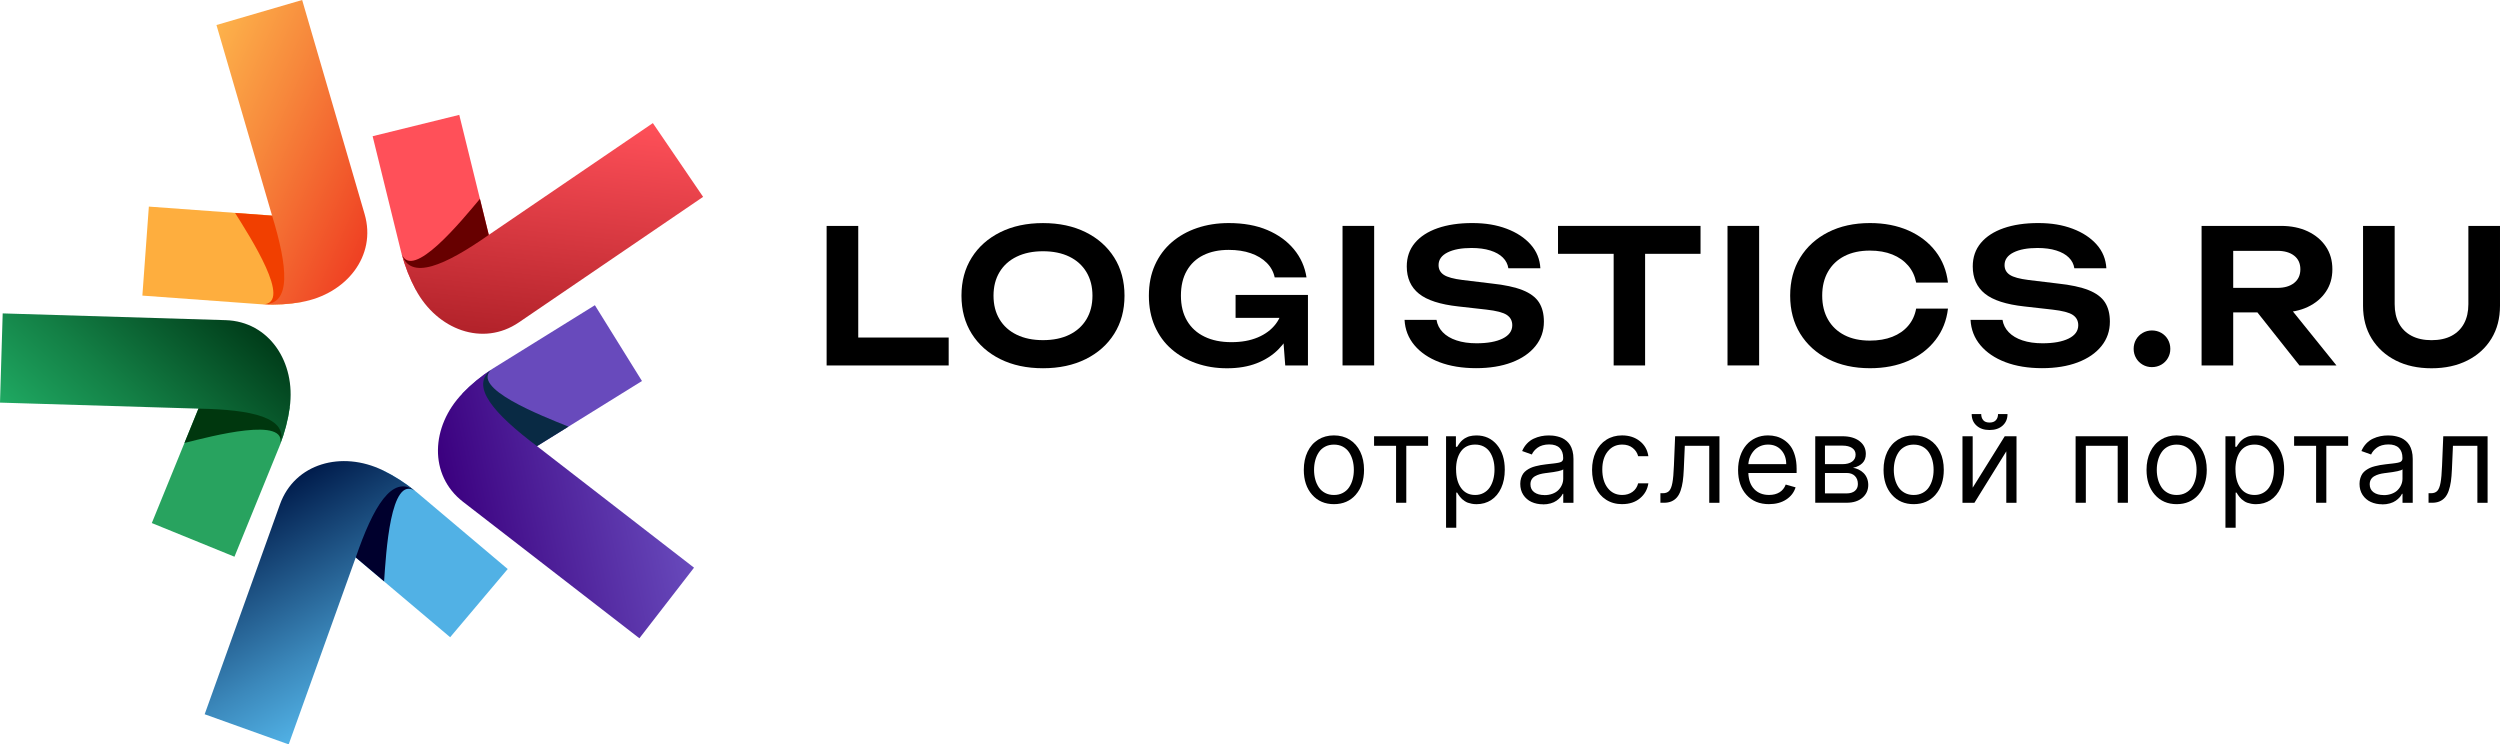
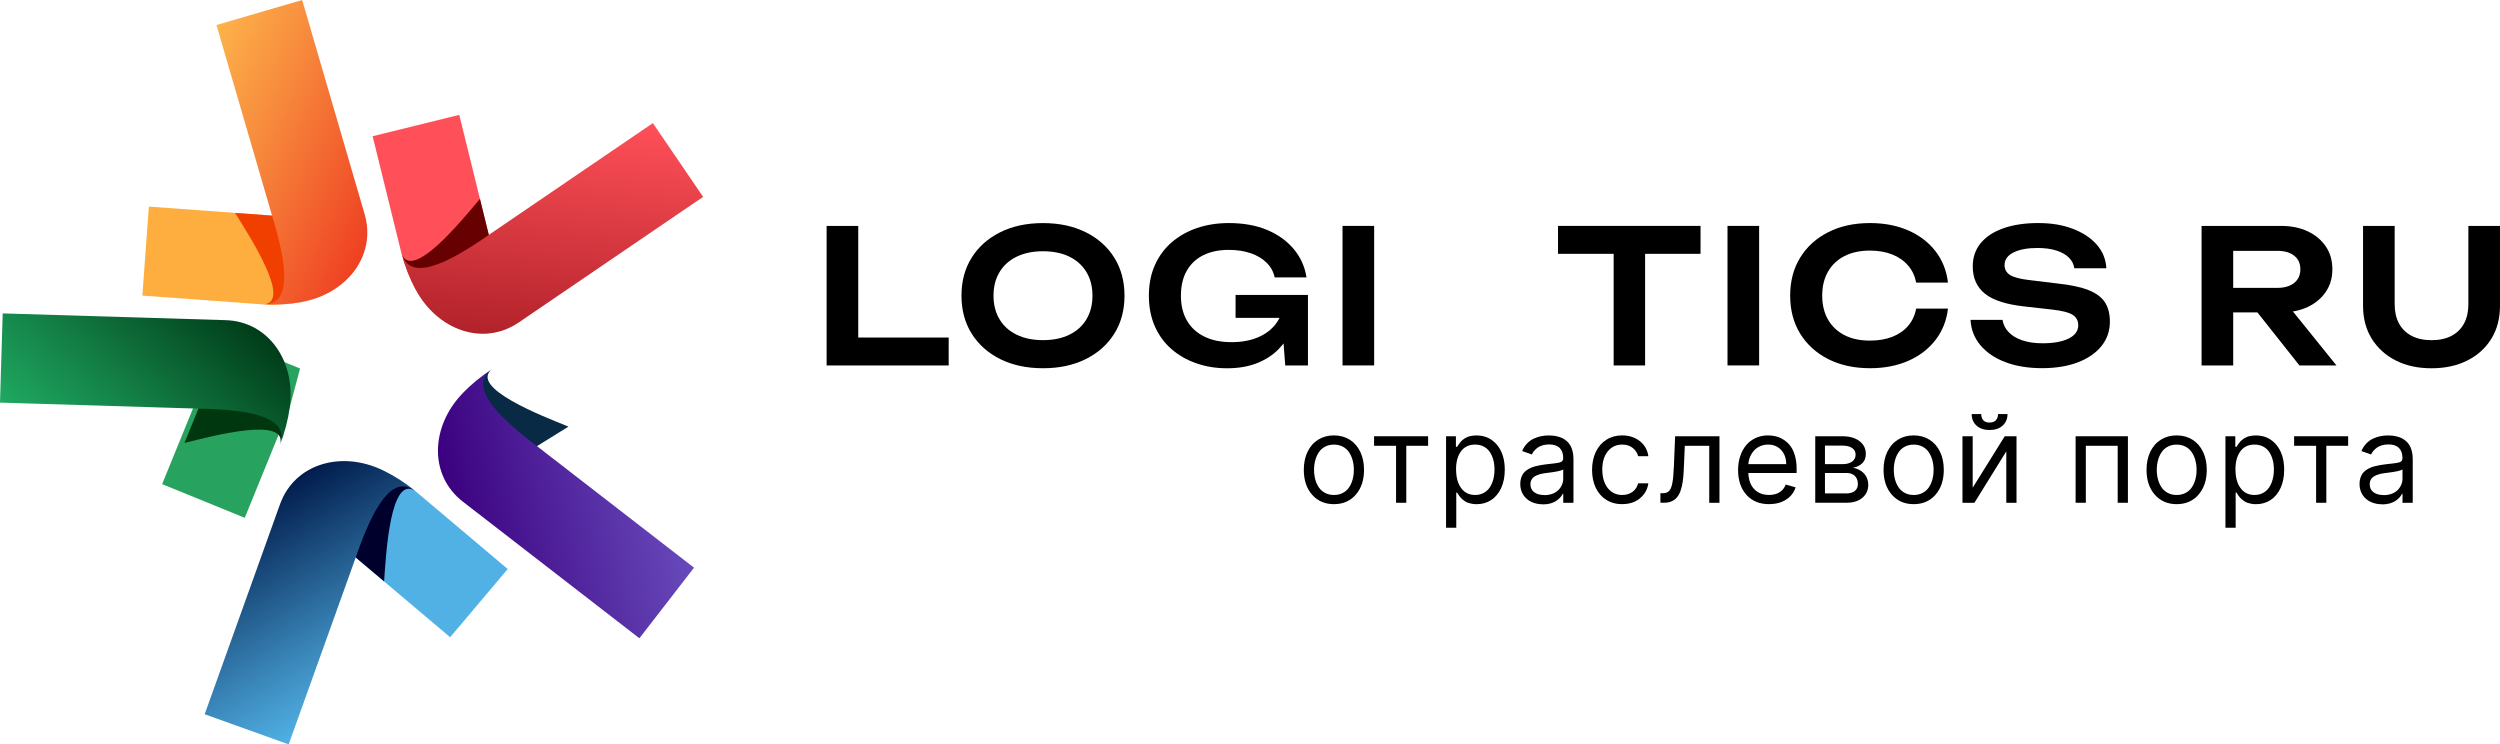
<svg xmlns="http://www.w3.org/2000/svg" id="_Слой_2" data-name="Слой 2" viewBox="0 0 844.28 251.39">
  <defs>
    <style> .cls-1 { fill: url(#_Безымянный_градиент_323); } .cls-2 { fill: #ff5059; } .cls-3 { fill: #feae3e; } .cls-4 { fill: #00002d; } .cls-5 { fill: url(#_Безымянный_градиент_143); } .cls-6 { fill: #51b1e5; } .cls-7 { fill: url(#_Безымянный_градиент_339); } .cls-8 { fill: url(#_Безымянный_градиент_203); } .cls-9 { fill: #f13f00; } .cls-10 { fill: url(#_Безымянный_градиент_311); } .cls-11 { fill: #00370e; } .cls-12 { fill: #670000; } .cls-13 { fill: #28a35f; } .cls-14 { fill: #684abc; } .cls-15 { fill: #092a44; } </style>
    <linearGradient id="_Безымянный_градиент_143" data-name="Безымянный градиент 143" x1="123.61" y1="236.31" x2="85.17" y2="169.73" gradientUnits="userSpaceOnUse">
      <stop offset="0" stop-color="#51b1e5" />
      <stop offset=".3" stop-color="#3b88bb" />
      <stop offset=".97" stop-color="#032151" />
      <stop offset="1" stop-color="#011c4c" />
    </linearGradient>
    <linearGradient id="_Безымянный_градиент_311" data-name="Безымянный градиент 311" x1="782.79" y1="255.99" x2="744.35" y2="189.41" gradientTransform="translate(23.97 -667.43) rotate(72)" gradientUnits="userSpaceOnUse">
      <stop offset="0" stop-color="#1fa962" />
      <stop offset=".41" stop-color="#137f45" />
      <stop offset="1" stop-color="#003c19" />
    </linearGradient>
    <linearGradient id="_Безымянный_градиент_323" data-name="Безымянный градиент 323" x1="1010.21" y1="-452.9" x2="971.77" y2="-519.48" gradientTransform="translate(611.9 -924.2) rotate(144)" gradientUnits="userSpaceOnUse">
      <stop offset="0" stop-color="#fdb34b" />
      <stop offset=".39" stop-color="#f7893c" />
      <stop offset=".99" stop-color="#ef4123" />
    </linearGradient>
    <linearGradient id="_Безымянный_градиент_339" data-name="Безымянный градиент 339" x1="402.28" y1="-992.46" x2="363.85" y2="-1059.04" gradientTransform="translate(1099.3 -528.04) rotate(-144)" gradientUnits="userSpaceOnUse">
      <stop offset="0" stop-color="#ff5059" />
      <stop offset=".56" stop-color="#d5373f" />
      <stop offset="1" stop-color="#b2222a" />
    </linearGradient>
    <linearGradient id="_Безымянный_градиент_203" data-name="Безымянный градиент 203" x1="-301.39" y1="-709.86" x2="-339.83" y2="-776.44" gradientTransform="translate(996.35 94.92) rotate(-72)" gradientUnits="userSpaceOnUse">
      <stop offset="0" stop-color="#684abc" />
      <stop offset=".58" stop-color="#4e2099" />
      <stop offset="1" stop-color="#3b007f" />
    </linearGradient>
  </defs>
  <g id="_Слой_2-2" data-name="Слой 2">
    <g>
      <g>
        <g>
          <path class="cls-6" d="M129.27,158.83c3.78,1.83,7.52,4.21,10.98,7.02,.03,.02,.06,.04,.09,.06,.12,.09,.23,.19,.36,.29l30.76,25.97-19.44,23.03-31.88-26.92-9.18-7.74,18.31-21.7Z" />
          <path class="cls-4" d="M128.02,160.3l-17.06,20.22,9.18,7.74,9.57,8.08c.66-9.34,2.1-36.21,10.55-30.51,0,0-2.6-1.77-3.69-2.3-2.76-1.34-5.64-2.44-8.54-3.24Z" />
          <path class="cls-5" d="M129.27,158.83c3.78,1.83,7.52,4.21,10.98,7.02-7.78-5.95-14.29,5.46-20.12,22.43-2.77,7.71-22.64,63.11-22.64,63.11l-28.37-10.18,25.43-70.88c4.97-13.87,20.88-18.23,34.73-11.51Z" />
        </g>
        <g>
-           <path class="cls-13" d="M97.85,137.59c-.57,4.16-1.68,8.45-3.28,12.61,0,.04-.02,.07-.03,.1-.05,.14-.11,.28-.17,.43l-15.19,37.28-27.91-11.37,15.75-38.64,4.53-11.12,26.3,10.71Z" />
+           <path class="cls-13" d="M97.85,137.59l-15.19,37.28-27.91-11.37,15.75-38.64,4.53-11.12,26.3,10.71Z" />
          <path class="cls-11" d="M96.06,136.86l-24.51-9.98-4.53,11.12-4.73,11.59c9.09-2.26,35.09-9.19,32.28,.61,0,0,.88-3.02,1.04-4.22,.42-3.03,.57-6.12,.44-9.12Z" />
          <path class="cls-10" d="M97.85,137.59c-.57,4.16-1.68,8.45-3.28,12.61,3.25-9.24-9.61-11.9-27.55-12.2-8.19-.25-67.02-2.03-67.02-2.03l.91-30.13,75.27,2.28c14.73,.44,23.78,14.22,21.67,29.47Z" />
        </g>
        <g>
          <path class="cls-3" d="M101.8,102.01c-4.13,.74-8.56,1.01-13.01,.78-.04,0-.07,0-.1,0-.15,0-.3-.02-.46-.03l-40.15-2.93,2.19-30.06,41.62,3.04,11.98,.87-2.06,28.32Z" />
          <path class="cls-9" d="M101.94,100.08l1.92-26.39-11.98-.87-12.49-.91c4.96,7.95,19.59,30.53,9.4,30.88,0,0,3.15-.1,4.33-.31,3.02-.54,6-1.35,8.81-2.4Z" />
          <path class="cls-1" d="M101.8,102.01c-4.13,.74-8.56,1.01-13.01,.78,9.79,.24,8.35-12.82,3.09-29.97-2.29-7.87-18.78-64.37-18.78-64.37L102.04,0l21.09,72.29c4.13,14.15-6.18,27.02-21.33,29.72Z" />
        </g>
        <g>
          <path class="cls-2" d="M140.37,97.77c-1.98-3.7-3.61-7.82-4.76-12.13-.02-.04-.03-.07-.03-.1-.04-.14-.08-.29-.12-.45l-9.62-39.09,29.26-7.21,9.97,40.52,2.87,11.66-27.57,6.79Z" />
          <path class="cls-12" d="M142.25,97.31l25.69-6.33-2.87-11.66-2.99-12.16c-6.02,7.17-22.99,28.06-26.47,18.48,0,0,1.06,2.96,1.64,4.03,1.44,2.7,3.13,5.29,5,7.64Z" />
          <path class="cls-7" d="M140.37,97.77c-1.98-3.7-3.61-7.82-4.76-12.13,2.8,9.39,14.77,3.98,29.46-6.32,6.77-4.61,55.41-37.75,55.41-37.75l16.97,24.91-62.23,42.4c-12.18,8.3-27.6,2.47-34.86-11.1Z" />
        </g>
        <g>
-           <path class="cls-14" d="M156.16,132.88c2.91-3.03,6.33-5.85,10.07-8.27,.03-.03,.06-.04,.08-.06,.12-.08,.25-.16,.39-.25l34.2-21.23,15.9,25.6-35.45,22-10.2,6.33-14.98-24.12Z" />
          <path class="cls-15" d="M157.18,134.52l13.96,22.48,10.2-6.33,10.64-6.6c-8.68-3.51-33.79-13.19-25.76-19.46,0,0-2.49,1.93-3.32,2.8-2.12,2.21-4.06,4.61-5.72,7.12Z" />
          <path class="cls-8" d="M156.16,132.88c2.91-3.03,6.33-5.85,10.07-8.27-8.06,5.57,.78,15.28,15.12,26.06,6.48,5.02,53.03,41.04,53.03,41.04l-18.45,23.84-59.55-46.08c-11.66-9.01-10.88-25.49-.21-36.58Z" />
        </g>
      </g>
      <g>
        <g>
          <path d="M289.84,76.29v42.41l-4.84-4.71h35.38v9.42h-41.22v-47.12h10.68Z" />
          <path d="M352.23,124.36c-5.49,0-10.29-1.03-14.42-3.08-4.13-2.05-7.34-4.91-9.65-8.58-2.3-3.67-3.46-7.95-3.46-12.85s1.15-9.18,3.46-12.85c2.3-3.67,5.52-6.52,9.65-8.58,4.12-2.05,8.93-3.08,14.42-3.08s10.29,1.03,14.42,3.08c4.13,2.05,7.34,4.91,9.65,8.58,2.3,3.67,3.46,7.95,3.46,12.85s-1.15,9.18-3.46,12.85c-2.3,3.67-5.52,6.53-9.65,8.58-4.13,2.05-8.93,3.08-14.42,3.08Zm0-9.49c3.43,0,6.4-.61,8.89-1.82,2.49-1.21,4.42-2.95,5.78-5.21,1.36-2.26,2.04-4.92,2.04-7.98s-.68-5.72-2.04-7.98c-1.36-2.26-3.29-4-5.78-5.21-2.49-1.21-5.46-1.82-8.89-1.82s-6.35,.61-8.86,1.82-4.45,2.95-5.81,5.21c-1.36,2.26-2.04,4.92-2.04,7.98s.68,5.72,2.04,7.98c1.36,2.26,3.3,4,5.81,5.21,2.51,1.22,5.47,1.82,8.86,1.82Z" />
          <path d="M437.94,103c-.04,2.85-.6,5.56-1.66,8.14s-2.59,4.86-4.56,6.85c-1.97,1.99-4.4,3.55-7.29,4.68s-6.24,1.7-10.05,1.7-7.13-.56-10.34-1.67c-3.2-1.11-6.01-2.71-8.42-4.81-2.41-2.09-4.28-4.66-5.62-7.7-1.34-3.04-2.01-6.48-2.01-10.34s.68-7.3,2.04-10.34c1.36-3.04,3.26-5.6,5.69-7.7,2.43-2.09,5.28-3.7,8.55-4.81,3.27-1.11,6.83-1.67,10.68-1.67,5.03,0,9.38,.79,13.07,2.36,3.69,1.57,6.67,3.74,8.96,6.5,2.28,2.76,3.7,5.93,4.24,9.49h-10.74c-.42-1.93-1.33-3.58-2.73-4.96-1.4-1.38-3.18-2.45-5.34-3.2-2.16-.75-4.64-1.13-7.45-1.13-3.31,0-6.17,.6-8.58,1.79-2.41,1.19-4.27,2.94-5.59,5.25-1.32,2.3-1.98,5.11-1.98,8.42s.69,6.14,2.07,8.48c1.38,2.35,3.35,4.14,5.91,5.37,2.55,1.24,5.57,1.85,9.05,1.85s6.37-.53,8.92-1.6c2.55-1.07,4.57-2.58,6.06-4.52,1.49-1.95,2.33-4.26,2.54-6.94l4.59,.5Zm-20.67,4.34v-7.73h24.44v23.81h-7.67l-1.45-19.1,2.2,3.02h-17.53Z" />
          <path d="M453.39,76.29h10.68v47.12h-10.68v-47.12Z" />
-           <path d="M474.32,108.02h10.81c.25,1.59,.95,2.98,2.11,4.18,1.15,1.19,2.7,2.12,4.65,2.76,1.95,.65,4.2,.97,6.75,.97,3.73,0,6.67-.53,8.83-1.6,2.16-1.07,3.24-2.57,3.24-4.49,0-1.51-.62-2.67-1.85-3.49-1.24-.82-3.53-1.41-6.88-1.79l-9.49-1.07c-6.12-.67-10.55-2.1-13.29-4.3-2.74-2.2-4.12-5.27-4.12-9.21,0-3.1,.91-5.74,2.73-7.92,1.82-2.18,4.39-3.84,7.7-5,3.31-1.15,7.2-1.73,11.69-1.73s8.23,.64,11.62,1.92c3.39,1.28,6.09,3.06,8.11,5.34s3.1,4.95,3.27,8.01h-10.81c-.21-1.38-.83-2.59-1.85-3.61-1.03-1.03-2.44-1.82-4.24-2.39-1.8-.57-3.92-.85-6.35-.85-3.39,0-6.09,.5-8.11,1.51-2.01,1.01-3.02,2.43-3.02,4.27,0,1.42,.6,2.52,1.79,3.3,1.19,.78,3.3,1.35,6.31,1.73l9.87,1.19c4.36,.46,7.82,1.21,10.4,2.23,2.58,1.03,4.42,2.4,5.53,4.12,1.11,1.72,1.67,3.9,1.67,6.53,0,3.14-.95,5.9-2.86,8.26-1.91,2.37-4.58,4.2-8.01,5.5-3.44,1.3-7.46,1.95-12.06,1.95s-8.82-.68-12.38-2.04c-3.56-1.36-6.37-3.27-8.42-5.72-2.05-2.45-3.16-5.31-3.33-8.58Z" />
          <path d="M526.16,76.29h48.13v9.43h-48.13v-9.43Zm18.79,4.78h10.62v42.35h-10.62v-42.35Z" />
          <path d="M583.4,76.29h10.68v47.12h-10.68v-47.12Z" />
          <path d="M657.85,104.25c-.46,3.98-1.85,7.49-4.18,10.52-2.33,3.04-5.38,5.39-9.17,7.07-3.79,1.67-8.12,2.51-12.98,2.51-5.36,0-10.06-1.03-14.11-3.08-4.04-2.05-7.19-4.91-9.46-8.58-2.26-3.67-3.39-7.95-3.39-12.85s1.13-9.18,3.39-12.85c2.26-3.67,5.41-6.52,9.46-8.58,4.04-2.05,8.74-3.08,14.11-3.08,4.86,0,9.18,.84,12.98,2.51,3.79,1.68,6.85,4.02,9.17,7.04,2.32,3.02,3.72,6.54,4.18,10.56h-10.74c-.42-2.22-1.32-4.14-2.7-5.75-1.38-1.61-3.16-2.86-5.34-3.74-2.18-.88-4.71-1.32-7.6-1.32-3.31,0-6.17,.62-8.58,1.85-2.41,1.24-4.26,3-5.56,5.28-1.3,2.28-1.95,4.97-1.95,8.07s.65,5.79,1.95,8.07c1.3,2.28,3.15,4.04,5.56,5.28,2.41,1.24,5.27,1.85,8.58,1.85,2.89,0,5.42-.43,7.6-1.29,2.18-.86,3.96-2.09,5.34-3.71,1.38-1.61,2.28-3.55,2.7-5.81h10.74Z" />
          <path d="M665.46,108.02h10.81c.25,1.59,.95,2.98,2.11,4.18,1.15,1.19,2.7,2.12,4.65,2.76,1.95,.65,4.2,.97,6.75,.97,3.73,0,6.67-.53,8.83-1.6,2.16-1.07,3.24-2.57,3.24-4.49,0-1.51-.62-2.67-1.85-3.49-1.24-.82-3.53-1.41-6.88-1.79l-9.49-1.07c-6.12-.67-10.55-2.1-13.29-4.3-2.74-2.2-4.12-5.27-4.12-9.21,0-3.1,.91-5.74,2.73-7.92,1.82-2.18,4.39-3.84,7.7-5,3.31-1.15,7.2-1.73,11.69-1.73s8.23,.64,11.62,1.92c3.39,1.28,6.09,3.06,8.11,5.34s3.1,4.95,3.27,8.01h-10.81c-.21-1.38-.83-2.59-1.85-3.61-1.03-1.03-2.44-1.82-4.24-2.39-1.8-.57-3.92-.85-6.35-.85-3.39,0-6.09,.5-8.11,1.51-2.01,1.01-3.02,2.43-3.02,4.27,0,1.42,.6,2.52,1.79,3.3,1.19,.78,3.3,1.35,6.31,1.73l9.87,1.19c4.36,.46,7.82,1.21,10.4,2.23,2.58,1.03,4.42,2.4,5.53,4.12,1.11,1.72,1.67,3.9,1.67,6.53,0,3.14-.95,5.9-2.86,8.26-1.91,2.37-4.58,4.2-8.01,5.5-3.44,1.3-7.46,1.95-12.06,1.95s-8.82-.68-12.38-2.04c-3.56-1.36-6.37-3.27-8.42-5.72-2.05-2.45-3.16-5.31-3.33-8.58Z" />
-           <path d="M726.72,123.98c-1.13,0-2.17-.27-3.11-.82-.94-.54-1.69-1.29-2.23-2.23-.54-.94-.82-1.98-.82-3.11s.27-2.23,.82-3.17c.54-.94,1.29-1.69,2.23-2.23,.94-.54,1.98-.82,3.11-.82s2.23,.27,3.17,.82c.94,.54,1.69,1.29,2.23,2.23,.54,.94,.82,2,.82,3.17s-.27,2.17-.82,3.11c-.54,.94-1.29,1.69-2.23,2.23s-2,.82-3.17,.82Z" />
          <path d="M750.91,97.22h18.16c2.39,0,4.28-.55,5.69-1.67,1.4-1.11,2.1-2.65,2.1-4.62s-.7-3.5-2.1-4.59c-1.4-1.09-3.3-1.63-5.69-1.63h-19.73l4.84-5.47v44.17h-10.68v-47.12h26.83c3.43,0,6.45,.62,9.05,1.85,2.6,1.24,4.63,2.94,6.09,5.12,1.47,2.18,2.2,4.73,2.2,7.67s-.73,5.42-2.2,7.6c-1.47,2.18-3.5,3.89-6.09,5.12-2.6,1.24-5.61,1.85-9.05,1.85h-19.42v-8.29Zm8.17,4.15h12.19l17.78,22.05h-12.5l-17.47-22.05Z" />
          <path d="M808.71,102.75c0,2.51,.48,4.67,1.45,6.47,.96,1.8,2.38,3.19,4.24,4.18,1.86,.98,4.12,1.48,6.75,1.48s4.94-.49,6.79-1.48c1.84-.98,3.25-2.38,4.21-4.18,.96-1.8,1.45-3.96,1.45-6.47v-26.45h10.68v26.96c0,4.23-.96,7.93-2.89,11.09-1.93,3.16-4.63,5.62-8.11,7.38-3.48,1.76-7.52,2.64-12.13,2.64s-8.64-.88-12.09-2.64-6.16-4.22-8.11-7.38c-1.95-3.16-2.92-6.86-2.92-11.09v-26.96h10.68v26.45Z" />
        </g>
        <g>
          <path d="M457.86,167.08c-1.87,2.12-4.33,3.18-7.37,3.18s-5.5-1.06-7.37-3.18c-1.87-2.12-2.81-4.92-2.81-8.4,0-2.31,.42-4.35,1.27-6.11,.85-1.76,2.04-3.13,3.58-4.09,1.54-.96,3.31-1.44,5.32-1.44s3.78,.48,5.32,1.44,2.73,2.32,3.58,4.09c.85,1.76,1.27,3.8,1.27,6.11,0,3.48-.94,6.28-2.81,8.4Zm-10.36-.61c.87,.46,1.87,.69,2.99,.69s2.12-.23,2.99-.69,1.58-1.08,2.11-1.87c.54-.79,.94-1.69,1.21-2.69,.27-1,.41-2.08,.41-3.23s-.14-2.23-.41-3.24c-.27-1.01-.68-1.91-1.21-2.71-.54-.8-1.24-1.43-2.11-1.89s-1.87-.69-2.99-.69-2.12,.23-2.99,.69c-.87,.46-1.58,1.09-2.11,1.89-.54,.8-.94,1.7-1.21,2.71-.27,1.01-.41,2.09-.41,3.24s.14,2.23,.41,3.23c.27,1,.68,1.9,1.21,2.69,.54,.79,1.24,1.41,2.11,1.87Z" />
          <path d="M464.04,150.55v-3.22h18.25v3.22h-7.37v19.24h-3.45v-19.24h-7.43Z" />
          <path d="M488.35,178.21v-30.88h3.33v3.57h.41s.1-.16,.24-.38c.14-.22,.24-.38,.31-.47s.18-.26,.36-.49c.18-.23,.32-.41,.45-.53,.12-.12,.3-.28,.53-.49,.23-.21,.45-.37,.65-.48,.21-.11,.46-.24,.76-.39,.3-.15,.61-.27,.91-.34,.31-.08,.66-.14,1.05-.2,.39-.05,.81-.08,1.24-.08,2.86,0,5.17,1.05,6.94,3.16,1.77,2.11,2.65,4.91,2.65,8.42,0,2.34-.4,4.39-1.21,6.16-.81,1.77-1.93,3.12-3.37,4.07-1.44,.94-3.09,1.41-4.95,1.41-.58,0-1.12-.05-1.63-.15s-.95-.22-1.32-.35c-.37-.13-.73-.33-1.1-.58-.37-.26-.65-.47-.84-.64-.2-.17-.42-.41-.68-.74-.26-.33-.42-.55-.5-.67-.07-.12-.2-.33-.39-.63-.05-.08-.08-.13-.1-.16h-.29v11.87h-3.45Zm3.39-19.65c0,2.6,.56,4.69,1.69,6.25s2.71,2.35,4.74,2.35c1.05,0,2-.22,2.84-.67s1.53-1.05,2.06-1.83c.53-.78,.94-1.69,1.22-2.73,.28-1.04,.42-2.16,.42-3.37s-.14-2.31-.42-3.32c-.28-1.01-.68-1.9-1.21-2.67-.53-.77-1.22-1.36-2.05-1.79-.84-.43-1.79-.64-2.87-.64-2.07,0-3.66,.76-4.77,2.28s-1.67,3.57-1.67,6.14Z" />
          <path d="M521.07,170.31c-1.43,0-2.72-.27-3.87-.8-1.15-.53-2.07-1.33-2.76-2.38-.69-1.06-1.03-2.3-1.03-3.72,0-.71,.09-1.36,.28-1.95,.19-.59,.42-1.09,.71-1.51,.29-.42,.67-.79,1.14-1.13,.47-.33,.94-.6,1.4-.81,.46-.21,1.01-.4,1.65-.56s1.22-.29,1.73-.38c.51-.09,1.11-.18,1.81-.26,.38-.05,.8-.1,1.27-.15s.84-.09,1.12-.12c.28-.03,.58-.07,.92-.12,.34-.05,.6-.09,.79-.13,.19-.04,.39-.09,.61-.15,.22-.06,.38-.13,.49-.21s.21-.17,.31-.29,.17-.24,.21-.38c.04-.14,.06-.3,.06-.49v-.12c0-1.46-.4-2.59-1.2-3.38-.8-.79-1.98-1.18-3.54-1.18-.79,0-1.52,.1-2.19,.29-.67,.19-1.24,.46-1.7,.8-.47,.34-.86,.7-1.18,1.08-.32,.38-.58,.79-.78,1.23l-3.27-1.17c.42-.98,.97-1.83,1.65-2.54,.68-.71,1.43-1.26,2.26-1.64,.82-.38,1.65-.66,2.49-.83s1.7-.26,2.61-.26c.47,0,.92,.02,1.37,.07s.95,.13,1.53,.27c.58,.14,1.1,.32,1.59,.54,.48,.22,.97,.54,1.46,.95,.49,.41,.9,.88,1.24,1.43,.34,.54,.61,1.21,.82,2.02,.21,.8,.31,1.7,.31,2.68v14.8h-3.45v-3.04h-.18c-.19,.4-.46,.79-.8,1.18-.34,.39-.78,.77-1.3,1.14-.53,.38-1.19,.68-1.98,.91-.79,.23-1.66,.34-2.58,.34Zm.53-3.1c.98,0,1.89-.16,2.71-.47,.82-.31,1.49-.73,2-1.26,.52-.53,.91-1.12,1.19-1.78,.28-.66,.42-1.34,.42-2.05v-3.16c-.36,.43-2.23,.84-5.6,1.24-.18,.02-.3,.03-.37,.04-.74,.1-1.39,.22-1.95,.38-.56,.16-1.08,.38-1.59,.66-.5,.28-.89,.66-1.16,1.12-.27,.46-.4,1.01-.4,1.64,0,1.16,.43,2.05,1.3,2.68,.87,.63,2.01,.94,3.44,.94Z" />
          <path d="M547.83,170.26c-2.07,0-3.87-.5-5.42-1.49s-2.73-2.36-3.54-4.11c-.81-1.74-1.21-3.74-1.21-5.98s.42-4.27,1.25-6.04c.83-1.76,2.02-3.14,3.56-4.12s3.31-1.48,5.31-1.48c2.37,0,4.37,.64,6,1.93,1.63,1.29,2.59,2.98,2.89,5.09h-3.45c-.28-1.11-.89-2.04-1.83-2.79-.94-.75-2.12-1.13-3.55-1.13-2.02,0-3.64,.77-4.88,2.3s-1.85,3.58-1.85,6.12,.61,4.69,1.83,6.25c1.22,1.56,2.85,2.35,4.9,2.35,1.35,0,2.5-.35,3.46-1.04,.96-.69,1.6-1.65,1.92-2.88h3.45c-.3,2.05-1.25,3.73-2.83,5.04-1.58,1.32-3.58,1.97-6,1.97Z" />
          <path d="M560.74,169.79v-3.22h.82c.93,0,1.63-.26,2.12-.77s.86-1.42,1.1-2.72c.25-1.3,.42-3.23,.52-5.8l.41-9.94h14.97v22.46h-3.45v-19.24h-8.25l-.35,8.01c-.07,1.54-.18,2.88-.34,4.01-.16,1.13-.41,2.17-.73,3.11s-.74,1.7-1.24,2.28c-.5,.58-1.11,1.03-1.84,1.35-.73,.32-1.59,.47-2.57,.47h-1.17Z" />
          <path d="M597.44,170.26c-3.22,0-5.77-1.05-7.65-3.15-1.88-2.1-2.82-4.89-2.82-8.37,0-1.71,.24-3.28,.73-4.73,.49-1.45,1.17-2.68,2.04-3.71s1.94-1.82,3.2-2.4c1.26-.58,2.64-.86,4.15-.86,.97,0,1.91,.12,2.81,.36,.9,.24,1.77,.64,2.61,1.2,.84,.56,1.57,1.26,2.19,2.1s1.11,1.91,1.48,3.2c.37,1.3,.56,2.75,.56,4.37v1.46h-16.3c.08,2.36,.75,4.19,2.01,5.48,1.26,1.3,2.93,1.94,4.99,1.94,1.37,0,2.55-.3,3.52-.89,.97-.59,1.67-1.47,2.1-2.62l3.33,.94c-.54,1.73-1.6,3.1-3.19,4.13s-3.51,1.54-5.76,1.54Zm-7-13.51h12.79c0-1.93-.56-3.51-1.69-4.75-1.12-1.24-2.61-1.86-4.45-1.86-.96,0-1.84,.18-2.66,.54-.82,.36-1.51,.85-2.06,1.46s-1,1.31-1.34,2.11c-.34,.79-.53,1.63-.59,2.51Z" />
          <path d="M613.03,169.79v-22.46h9.18c2.4,0,4.31,.54,5.75,1.63,1.43,1.09,2.15,2.53,2.15,4.33,0,1.31-.38,2.34-1.16,3.11-.77,.77-1.83,1.29-3.17,1.57,.64,.1,1.26,.29,1.86,.58,.59,.29,1.14,.66,1.64,1.13s.9,1.05,1.2,1.75c.3,.71,.45,1.48,.45,2.33,0,1.76-.66,3.21-1.97,4.33-1.32,1.13-3.09,1.69-5.34,1.69h-10.59Zm3.28-13.04h5.91c1.38,0,2.47-.29,3.26-.86,.79-.57,1.18-1.36,1.18-2.36,0-.95-.39-1.69-1.18-2.23-.79-.54-1.88-.81-3.26-.81h-5.91v6.26Zm0,9.88h7.31c1.18,0,2.11-.28,2.79-.84,.68-.56,1.02-1.33,1.02-2.32,0-1.16-.34-2.07-1.02-2.74-.68-.67-1.61-1-2.79-1h-7.31v6.9Z" />
          <path d="M653.65,167.08c-1.87,2.12-4.33,3.18-7.37,3.18s-5.5-1.06-7.37-3.18c-1.87-2.12-2.81-4.92-2.81-8.4,0-2.31,.42-4.35,1.27-6.11,.85-1.76,2.04-3.13,3.58-4.09,1.54-.96,3.31-1.44,5.32-1.44s3.78,.48,5.32,1.44,2.73,2.32,3.58,4.09c.85,1.76,1.27,3.8,1.27,6.11,0,3.48-.94,6.28-2.81,8.4Zm-10.36-.61c.87,.46,1.87,.69,2.99,.69s2.12-.23,2.99-.69,1.58-1.08,2.11-1.87c.54-.79,.94-1.69,1.21-2.69,.27-1,.41-2.08,.41-3.23s-.14-2.23-.41-3.24c-.27-1.01-.68-1.91-1.21-2.71-.54-.8-1.24-1.43-2.11-1.89s-1.87-.69-2.99-.69-2.12,.23-2.99,.69c-.87,.46-1.58,1.09-2.11,1.89-.54,.8-.94,1.7-1.21,2.71-.27,1.01-.41,2.09-.41,3.24s.14,2.23,.41,3.23c.27,1,.68,1.9,1.21,2.69,.54,.79,1.24,1.41,2.11,1.87Z" />
          <path d="M666.2,164.7l10.82-17.37h3.98v22.46h-3.45v-17.37l-10.76,17.37h-4.04v-22.46h3.45v17.37Zm8.54-24.86h3.22c0,1.6-.55,2.89-1.65,3.89s-2.58,1.49-4.43,1.49-3.28-.5-4.38-1.49-1.64-2.29-1.64-3.89h3.22c0,.84,.23,1.53,.68,2.06s1.16,.8,2.13,.8,1.68-.27,2.16-.81,.71-1.23,.71-2.05Z" />
          <path d="M700.96,169.79v-22.46h17.66v22.46h-3.45v-19.24h-10.76v19.24h-3.45Z" />
          <path d="M742.46,167.08c-1.87,2.12-4.33,3.18-7.37,3.18s-5.5-1.06-7.37-3.18c-1.87-2.12-2.81-4.92-2.81-8.4,0-2.31,.42-4.35,1.27-6.11,.85-1.76,2.04-3.13,3.58-4.09,1.54-.96,3.31-1.44,5.32-1.44s3.78,.48,5.32,1.44,2.73,2.32,3.58,4.09c.85,1.76,1.27,3.8,1.27,6.11,0,3.48-.94,6.28-2.81,8.4Zm-10.36-.61c.87,.46,1.87,.69,2.99,.69s2.12-.23,2.99-.69,1.58-1.08,2.11-1.87c.54-.79,.94-1.69,1.21-2.69,.27-1,.41-2.08,.41-3.23s-.14-2.23-.41-3.24c-.27-1.01-.68-1.91-1.21-2.71-.54-.8-1.24-1.43-2.11-1.89s-1.87-.69-2.99-.69-2.12,.23-2.99,.69c-.87,.46-1.58,1.09-2.11,1.89-.54,.8-.94,1.7-1.21,2.71-.27,1.01-.41,2.09-.41,3.24s.14,2.23,.41,3.23c.27,1,.68,1.9,1.21,2.69,.54,.79,1.24,1.41,2.11,1.87Z" />
          <path d="M751.56,178.21v-30.88h3.33v3.57h.41s.1-.16,.24-.38c.14-.22,.24-.38,.31-.47s.18-.26,.36-.49c.18-.23,.32-.41,.45-.53,.12-.12,.3-.28,.53-.49,.23-.21,.45-.37,.65-.48,.21-.11,.46-.24,.76-.39,.3-.15,.61-.27,.91-.34,.31-.08,.66-.14,1.05-.2,.39-.05,.81-.08,1.24-.08,2.86,0,5.17,1.05,6.94,3.16,1.77,2.11,2.65,4.91,2.65,8.42,0,2.34-.4,4.39-1.21,6.16-.81,1.77-1.93,3.12-3.37,4.07-1.44,.94-3.09,1.41-4.95,1.41-.58,0-1.12-.05-1.63-.15s-.95-.22-1.32-.35c-.37-.13-.73-.33-1.1-.58-.37-.26-.65-.47-.84-.64-.2-.17-.42-.41-.68-.74-.26-.33-.42-.55-.5-.67-.07-.12-.2-.33-.39-.63-.05-.08-.08-.13-.1-.16h-.29v11.87h-3.45Zm3.39-19.65c0,2.6,.56,4.69,1.69,6.25s2.71,2.35,4.74,2.35c1.05,0,2-.22,2.84-.67s1.53-1.05,2.06-1.83c.53-.78,.94-1.69,1.22-2.73,.28-1.04,.42-2.16,.42-3.37s-.14-2.31-.42-3.32c-.28-1.01-.68-1.9-1.21-2.67-.53-.77-1.22-1.36-2.05-1.79-.84-.43-1.79-.64-2.87-.64-2.07,0-3.66,.76-4.77,2.28s-1.67,3.57-1.67,6.14Z" />
          <path d="M774.75,150.55v-3.22h18.25v3.22h-7.37v19.24h-3.45v-19.24h-7.43Z" />
          <path d="M804.5,170.31c-1.43,0-2.72-.27-3.87-.8-1.15-.53-2.07-1.33-2.76-2.38-.69-1.06-1.03-2.3-1.03-3.72,0-.71,.09-1.36,.28-1.95,.19-.59,.42-1.09,.71-1.51,.29-.42,.67-.79,1.14-1.13,.47-.33,.94-.6,1.4-.81,.46-.21,1.01-.4,1.65-.56s1.22-.29,1.73-.38c.51-.09,1.11-.18,1.81-.26,.38-.05,.8-.1,1.27-.15s.84-.09,1.12-.12c.28-.03,.58-.07,.92-.12,.34-.05,.6-.09,.79-.13,.19-.04,.39-.09,.61-.15,.22-.06,.38-.13,.49-.21s.21-.17,.31-.29,.17-.24,.21-.38c.04-.14,.06-.3,.06-.49v-.12c0-1.46-.4-2.59-1.2-3.38-.8-.79-1.98-1.18-3.54-1.18-.79,0-1.52,.1-2.19,.29-.67,.19-1.24,.46-1.7,.8-.47,.34-.86,.7-1.18,1.08-.32,.38-.58,.79-.78,1.23l-3.27-1.17c.42-.98,.97-1.83,1.65-2.54,.68-.71,1.43-1.26,2.26-1.64,.82-.38,1.65-.66,2.49-.83s1.7-.26,2.61-.26c.47,0,.92,.02,1.37,.07s.95,.13,1.53,.27c.58,.14,1.1,.32,1.59,.54,.48,.22,.97,.54,1.46,.95,.49,.41,.9,.88,1.24,1.43,.34,.54,.61,1.21,.82,2.02,.21,.8,.31,1.7,.31,2.68v14.8h-3.45v-3.04h-.18c-.19,.4-.46,.79-.8,1.18-.34,.39-.78,.77-1.3,1.14-.53,.38-1.19,.68-1.98,.91-.79,.23-1.66,.34-2.58,.34Zm.53-3.1c.98,0,1.89-.16,2.71-.47,.82-.31,1.49-.73,2-1.26,.52-.53,.91-1.12,1.19-1.78,.28-.66,.42-1.34,.42-2.05v-3.16c-.36,.43-2.23,.84-5.6,1.24-.18,.02-.3,.03-.37,.04-.74,.1-1.39,.22-1.95,.38-.56,.16-1.08,.38-1.59,.66-.5,.28-.89,.66-1.16,1.12-.27,.46-.4,1.01-.4,1.64,0,1.16,.43,2.05,1.3,2.68,.87,.63,2.01,.94,3.44,.94Z" />
-           <path d="M820.15,169.79v-3.22h.82c.93,0,1.63-.26,2.12-.77s.86-1.42,1.1-2.72c.25-1.3,.42-3.23,.52-5.8l.41-9.94h14.97v22.46h-3.45v-19.24h-8.25l-.35,8.01c-.07,1.54-.18,2.88-.34,4.01-.16,1.13-.41,2.17-.73,3.11s-.74,1.7-1.24,2.28c-.5,.58-1.11,1.03-1.84,1.35-.73,.32-1.59,.47-2.57,.47h-1.17Z" />
        </g>
      </g>
    </g>
  </g>
</svg>